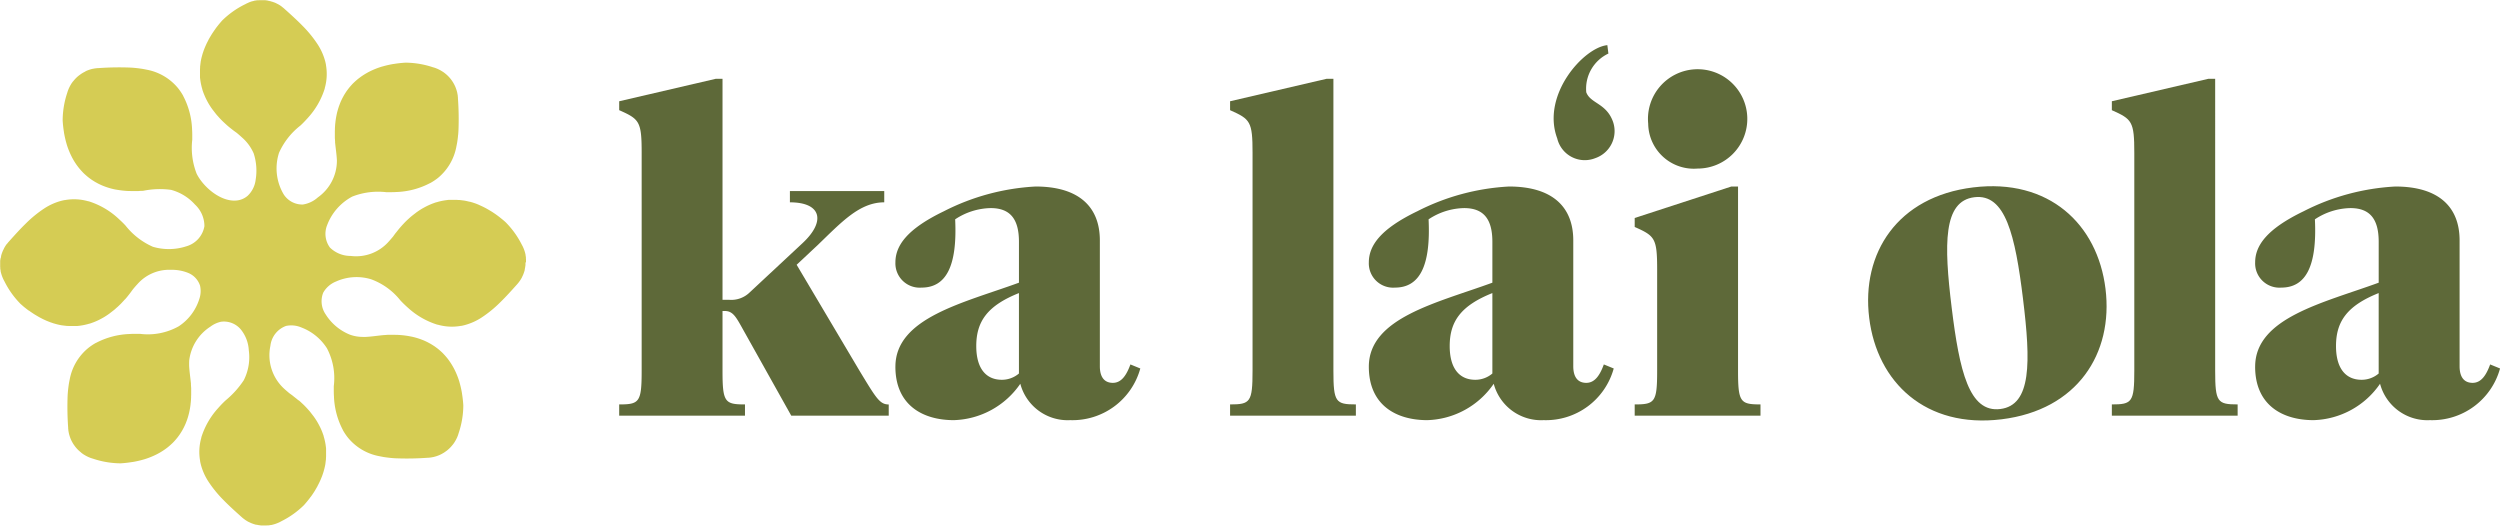
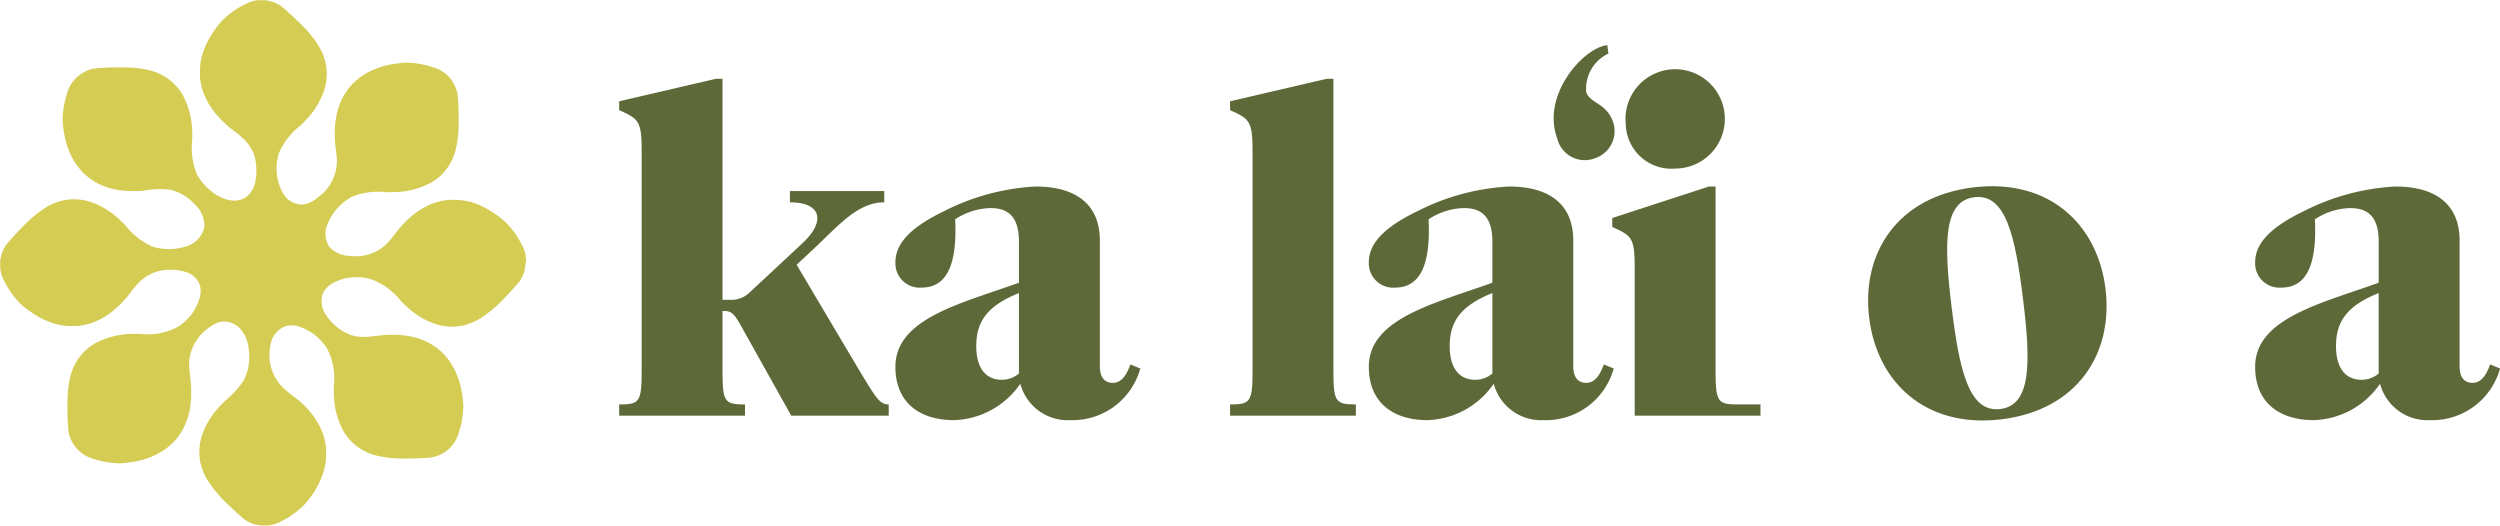
<svg xmlns="http://www.w3.org/2000/svg" width="171.137" height="36" viewBox="0 0 171.137 36">
  <g id="Group_27" data-name="Group 27" transform="translate(-35 -28)">
    <path id="Path_1" data-name="Path 1" d="M154.968,39.653v.769h-6.673l-3.321-5.935c-.461-.83-.677-1.23-1.23-1.23h-.154v4.09c0,2.153.154,2.306,1.538,2.306v.769h-8.611v-.769c1.384,0,1.538-.154,1.538-2.307V22.431c0-2.153-.154-2.306-1.538-2.921V18.9l6.612-1.538h.461v15.13h.461a1.808,1.808,0,0,0,1.415-.523l3.629-3.383c1.569-1.476,1.261-2.768-.892-2.768v-.769h6.458v.769c-1.691,0-2.921,1.353-4.551,2.921l-1.446,1.353,4.305,7.257c1.138,1.876,1.383,2.306,2,2.306" transform="translate(-59.13 16.032)" fill="#5e6939" />
    <path id="Path_2" data-name="Path 2" d="M197.42,53.461c0-3.352,4.674-4.367,8.457-5.751v-2.8c0-1.538-.584-2.306-1.937-2.306a4.537,4.537,0,0,0-2.43.769c.154,3.2-.615,4.674-2.306,4.674a1.663,1.663,0,0,1-1.784-1.722c0-1.137.769-2.276,3.321-3.506a15.576,15.576,0,0,1,6.274-1.692c2.921,0,4.4,1.353,4.4,3.69V53.43c0,.739.307,1.137.892,1.137.615,0,.953-.584,1.2-1.261l.677.277a4.814,4.814,0,0,1-4.8,3.537,3.353,3.353,0,0,1-3.414-2.491,5.716,5.716,0,0,1-4.551,2.491c-2.153,0-4-1.046-4-3.66m8.457.461v-5.5c-2.153.861-2.921,1.937-2.921,3.629,0,1.507.646,2.307,1.753,2.307a1.8,1.8,0,0,0,1.169-.431" transform="translate(-101.125 -0.359)" fill="#5e6939" />
    <path id="Path_3" data-name="Path 3" d="M279.819,39.654v.769h-8.611v-.769c1.383,0,1.538-.154,1.538-2.307V22.433c0-2.153-.154-2.306-1.538-2.921V18.9l6.612-1.538h.461V37.347c0,2.153.154,2.306,1.538,2.306" transform="translate(-152.003 16.031)" fill="#5e6939" />
    <path id="Path_4" data-name="Path 4" d="M301.8,53.461c0-3.352,4.675-4.367,8.457-5.751v-2.8c0-1.538-.584-2.306-1.937-2.306a4.538,4.538,0,0,0-2.43.769c.154,3.2-.615,4.674-2.306,4.674a1.663,1.663,0,0,1-1.784-1.722c0-1.137.769-2.276,3.321-3.506a15.578,15.578,0,0,1,6.274-1.692c2.922,0,4.4,1.353,4.4,3.69V53.43c0,.739.307,1.137.892,1.137.615,0,.953-.584,1.2-1.261l.677.277a4.814,4.814,0,0,1-4.8,3.537,3.354,3.354,0,0,1-3.414-2.491A5.716,5.716,0,0,1,305.8,57.12c-2.153,0-4-1.046-4-3.66m8.457.461v-5.5c-2.153.861-2.921,1.937-2.921,3.629,0,1.507.646,2.307,1.753,2.307a1.8,1.8,0,0,0,1.169-.431" transform="translate(-173.097 -0.359)" fill="#5e6939" />
-     <path id="Path_5" data-name="Path 5" d="M369.03,39.653v.769h-8.611v-.769c1.383,0,1.537-.154,1.537-2.306V30.427c0-2.153-.153-2.307-1.537-2.922V26.89l6.612-2.153h.462V37.346c0,2.153.154,2.306,1.538,2.306m-7.688-19.22a3.4,3.4,0,1,1,3.382,3.075,3.125,3.125,0,0,1-3.382-3.075" transform="translate(-213.516 16.032)" fill="#5e6939" />
+     <path id="Path_5" data-name="Path 5" d="M369.03,39.653v.769h-8.611v-.769V30.427c0-2.153-.153-2.307-1.537-2.922V26.89l6.612-2.153h.462V37.346c0,2.153.154,2.306,1.538,2.306m-7.688-19.22a3.4,3.4,0,1,1,3.382,3.075,3.125,3.125,0,0,1-3.382-3.075" transform="translate(-213.516 16.032)" fill="#5e6939" />
    <path id="Path_6" data-name="Path 6" d="M411.955,50.068c-.544-4.427,1.925-8.293,7.114-8.93s8.52,2.517,9.063,6.944-1.925,8.293-7.114,8.93-8.52-2.519-9.063-6.944m10.531-1.293c-.536-4.365-1.2-7.227-3.334-6.965s-2.086,3.2-1.55,7.564c.532,4.334,1.193,7.2,3.33,6.934s2.086-3.2,1.553-7.534" transform="translate(-249 -0.309)" fill="#5e6939" />
-     <path id="Path_7" data-name="Path 7" d="M474.231,39.654v.769H465.62v-.769c1.383,0,1.537-.154,1.537-2.307V22.433c0-2.153-.154-2.306-1.537-2.921V18.9l6.612-1.538h.461V37.347c0,2.153.154,2.306,1.538,2.306" transform="translate(-286.054 16.031)" fill="#5e6939" />
    <path id="Path_8" data-name="Path 8" d="M497.215,53.461c0-3.352,4.675-4.367,8.457-5.751v-2.8c0-1.538-.584-2.306-1.937-2.306a4.538,4.538,0,0,0-2.43.769c.154,3.2-.615,4.674-2.306,4.674a1.663,1.663,0,0,1-1.784-1.722c0-1.137.769-2.276,3.321-3.506a15.576,15.576,0,0,1,6.274-1.692c2.921,0,4.4,1.353,4.4,3.69V53.43c0,.739.307,1.137.892,1.137.615,0,.953-.584,1.2-1.261l.677.277a4.814,4.814,0,0,1-4.8,3.537,3.353,3.353,0,0,1-3.414-2.491,5.716,5.716,0,0,1-4.551,2.491c-2.153,0-4-1.046-4-3.66m8.457.461v-5.5c-2.153.861-2.921,1.937-2.921,3.629,0,1.507.646,2.307,1.753,2.307a1.8,1.8,0,0,0,1.169-.431" transform="translate(-307.839 -0.359)" fill="#5e6939" />
    <path id="Path_9" data-name="Path 9" d="M346.294,10.532l-.071-.575c-1.616.152-4.54,3.41-3.431,6.384a1.937,1.937,0,0,0,2.6,1.352,1.956,1.956,0,0,0,1.222-2.482l-.015-.042c-.465-1.249-1.533-1.214-1.82-1.987a2.659,2.659,0,0,1,1.517-2.65" transform="translate(-201.192 21.134)" fill="#5e6939" />
    <path id="Path_10" data-name="Path 10" d="M36.007,17.964v-.143a.223.223,0,0,0,0-.033c0-.007,0-.014,0-.02,0-.025,0-.051-.006-.076a.281.281,0,0,0,0-.033c0-.011,0-.026,0-.039s0-.029-.006-.043c-.006-.042-.012-.082-.02-.123,0-.009,0-.019,0-.028s-.005-.021-.008-.032l-.006-.026c-.006-.024-.012-.048-.019-.073s-.015-.054-.023-.081l-.015-.047-.007-.02-.007-.019c-.009-.026-.019-.052-.028-.078s-.023-.055-.035-.082l-.014-.033c-.007-.015-.013-.03-.02-.045-.019-.039-.04-.079-.061-.117-.007-.012-.012-.024-.019-.036A5.982,5.982,0,0,0,34.6,15.2l-.009-.008q-.112-.1-.225-.192l-.079-.063-.071-.057c-.029-.023-.057-.045-.086-.067l-.084-.062-.03-.022c-.041-.03-.082-.06-.123-.088l-.1-.067c-.042-.028-.084-.057-.127-.083l-.019-.012-.1-.06-.14-.083-.1-.057-.019-.011,0,0-.117-.061-.1-.051-.12-.056-.069-.032-.053-.023L32.733,14l-.091-.036-.062-.025-.059-.02-.1-.034-.074-.025-.049-.014-.1-.028L32.1,13.8l-.053-.013-.083-.019-.092-.02-.029-.006-.1-.017-.026,0-.06-.01-.047-.006-.105-.012-.068-.007h-.008l-.054,0-.1-.007-.054,0h-.088l-.088,0H31l-.055,0c-.041,0-.081,0-.121,0-.017,0-.035,0-.052,0l-.046,0c-.043,0-.087.007-.131.013l-.1.013-.133.021-.1.019c-.047.009-.093.02-.139.031l-.087.021c-.052.014-.1.029-.154.045l-.016,0-.046.014-.065.023c-.052.018-.1.036-.157.057l-.09.036-.133.057-.092.043c-.045.021-.09.044-.134.067l-.084.044q-.09.049-.179.1l-.061.037q-.091.057-.182.118l-.079.055c-.045.031-.089.063-.133.1l-.084.064c-.044.034-.087.069-.13.1l-.078.065q-.079.067-.156.138l-.048.043q-.1.093-.2.192l-.062.065c-.046.048-.091.1-.137.146l-.066.075-.042.047-.058.068c-.025.029-.05.057-.075.088l-.038.048-.09.114c-.03.038-.064.081-.1.123q-.083.111-.164.226c-.1.114-.192.227-.293.337A2.977,2.977,0,0,1,24,17.52a2.01,2.01,0,0,1-1.415-.575,1.588,1.588,0,0,1-.194-1.525,3.69,3.69,0,0,1,1.725-1.964,4.854,4.854,0,0,1,2.326-.3h.044l.061,0h.108c.164,0,.326,0,.487-.013h.027a5.34,5.34,0,0,0,2.271-.609l.008,0A3.736,3.736,0,0,0,30,12.164a3.632,3.632,0,0,0,1.234-2.092c0-.016.006-.032.009-.048.021-.1.04-.2.057-.3.007-.046.014-.093.02-.138.011-.077.02-.154.029-.232,0-.048.01-.095.015-.143.009-.093.015-.186.02-.28a19.631,19.631,0,0,0-.036-2.2c0-.009,0-.017,0-.026,0-.049-.008-.1-.014-.145a.162.162,0,0,0,0-.021c0-.016,0-.032-.008-.048-.006-.035-.012-.07-.019-.1,0-.013,0-.025-.008-.038a.06.06,0,0,0,0-.01l-.009-.039c-.013-.052-.028-.1-.044-.153-.006-.018-.011-.036-.018-.053s-.016-.047-.025-.07l-.011-.028-.021-.054-.01-.023c-.008-.019-.017-.038-.026-.056l-.012-.026c-.011-.023-.023-.046-.035-.069l-.024-.045c-.028-.05-.057-.1-.088-.146l-.006-.009-.019-.027-.012-.019c-.023-.033-.047-.065-.072-.1l-.025-.032-.008-.009a2.3,2.3,0,0,0-.219-.234l-.022-.02-.008-.007,0,0c-.026-.023-.053-.047-.08-.069l-.043-.034L30.437,5l-.066-.049-.043-.03L30.294,4.9c-.012-.008-.024-.014-.036-.022l-.082-.05-.068-.038-.085-.042-.071-.034-.076-.031-.033-.013-.054-.02c-.037-.013-.074-.024-.112-.035L29.623,4.6a6.011,6.011,0,0,0-1.869-.31,7.686,7.686,0,0,0-.8.089l-.019,0c-.082.014-.163.029-.243.045l-.029.007c-.078.016-.156.034-.232.053l-.028.007c-.077.019-.154.04-.228.062l-.009,0a5.288,5.288,0,0,0-.861.34l-.052.026c-.048.025-.095.052-.142.078l-.079.045-.124.076-.087.057-.111.076-.091.067-.1.076c-.033.025-.062.052-.093.078s-.059.05-.088.076-.066.062-.1.093-.049.046-.073.07c-.046.046-.09.095-.133.143-.067.075-.131.152-.192.23l-.042.057c-.038.05-.074.1-.109.153-.018.027-.034.055-.052.081-.029.046-.059.092-.087.14-.018.03-.034.062-.051.093s-.05.091-.074.138-.032.068-.048.1-.044.093-.064.141-.029.071-.043.107-.038.1-.055.146-.025.074-.038.112-.032.1-.047.151-.021.077-.032.116-.027.1-.039.157-.017.079-.025.119-.021.109-.031.164c-.007.04-.014.081-.019.121q-.013.085-.023.17c0,.041-.009.082-.013.123-.006.059-.01.119-.014.179,0,.041-.006.083-.007.125,0,.062,0,.125-.005.188,0,.042,0,.083,0,.125,0,.065,0,.132,0,.2,0,.041,0,.082,0,.124,0,.057.007.114.011.17,0,.027,0,.054.005.081,0,.008,0,.016,0,.023s0,.038,0,.057,0,.048.007.072c.04.4.1.781.117,1.165,0,.019,0,.038,0,.057v.008a3.079,3.079,0,0,1-1.3,2.463,1.984,1.984,0,0,1-1.029.49,1.511,1.511,0,0,1-1.316-.7,3.48,3.48,0,0,1-.316-2.842A4.886,4.886,0,0,1,20.558,8.6l.012-.011c.046-.042.091-.085.134-.128q.167-.165.322-.338l.024-.026.017-.02a5.325,5.325,0,0,0,1.164-2.018s0,0,0-.007,0-.013,0-.019a3.509,3.509,0,0,0,.081-1.587c0-.008,0-.016,0-.023q-.019-.1-.046-.209l-.007-.026a4,4,0,0,0-.51-1.144,8.065,8.065,0,0,0-1.038-1.276c-.39-.4-.816-.784-1.251-1.173-.045-.041-.093-.079-.141-.115L19.3.464,19.261.431,19.236.412,19.184.378,19.142.351c-.033-.02-.066-.04-.1-.059L19.028.285,18.992.266l-.007,0L18.9.22,18.828.187,18.8.175h-.007L18.725.15C18.671.13,18.616.112,18.56.1L18.54.089,18.513.081a.039.039,0,0,1-.011,0l-.016,0L18.418.058l-.019,0a.017.017,0,0,1-.008,0L18.3.033l-.07-.009c-.029,0-.057-.009-.086-.012a.117.117,0,0,1-.023,0,.26.26,0,0,0-.029,0l-.074,0c-.017,0-.034,0-.053,0h-.143l-.033,0h-.021l-.076.006-.033,0-.038,0L17.58.022c-.041.006-.082.012-.123.02l-.028,0L17.4.055l-.026.006L17.3.08,17.219.1l-.047.015-.021.007-.018.008-.077.028C17.03.17,17,.183,16.974.2L16.941.21,16.9.23c-.04.019-.079.04-.118.062L16.743.31a5.989,5.989,0,0,0-1.541,1.1l-.006.007q-.1.114-.195.227c-.022.026-.042.052-.063.079l-.057.072c-.023.029-.045.057-.067.086l-.062.084L14.73,2c-.03.041-.06.082-.088.123l-.067.1c-.028.042-.057.084-.083.127l-.012.019-.06.1c-.028.047-.056.093-.082.139s-.039.068-.057.1l-.009.016,0,.008c-.021.039-.041.078-.061.117s-.034.067-.051.1-.038.08-.056.12c-.011.023-.022.047-.032.07l-.023.052c-.012.029-.024.059-.036.088s-.025.061-.036.092-.017.042-.025.062-.013.04-.02.059-.023.068-.034.1-.017.049-.025.074-.009.033-.014.049c-.01.033-.019.066-.028.1s-.017.061-.025.092-.009.035-.013.052-.012.056-.019.084-.014.061-.019.091c0,.01,0,.019-.006.029-.006.034-.011.067-.017.1l0,.027c0,.019-.007.038-.01.058s0,.032-.006.047c0,.035-.008.07-.012.106s-.005.045-.007.067v.008c0,.018,0,.036,0,.054,0,.034-.005.069-.007.1,0,.017,0,.035,0,.053s0,.031,0,.047v.041c0,.029,0,.059,0,.089,0,.014,0,.028,0,.042s0,.037,0,.055c0,.041,0,.081,0,.122,0,.017,0,.035,0,.052s0,.031,0,.047c0,.043.007.087.013.13s.008.066.013.1.013.088.021.133.012.065.019.1.02.093.031.139c.007.029.013.058.021.087.013.051.029.1.044.153l0,.016c0,.015.008.03.013.045s.016.044.023.066c.018.052.036.1.057.156.012.03.024.06.037.09s.037.088.057.133.028.061.042.092.044.089.067.134c.015.028.029.057.044.085.032.06.066.119.1.179l.037.06c.038.061.077.122.118.182.018.026.037.053.056.079.031.044.063.089.1.133.021.028.043.057.064.084.034.043.069.087.1.13.021.026.043.052.065.078.044.052.091.1.138.155l.043.048q.093.1.192.2l.065.062c.048.046.1.091.146.137l.074.066.042.04.069.059c.029.025.057.05.088.075l.048.038.115.091.122.095q.111.083.227.165c.114.095.227.192.337.293a3.06,3.06,0,0,1,.83,1.12A3.824,3.824,0,0,1,17.5,12.31a1.8,1.8,0,0,1-.543,1.089,1.344,1.344,0,0,1-.666.314c-1.109.181-2.369-.89-2.83-1.823a4.854,4.854,0,0,1-.3-2.326c0-.015,0-.029,0-.044s0-.042,0-.063,0-.026,0-.04,0-.045,0-.067c0-.164,0-.326-.013-.487V8.836a5.339,5.339,0,0,0-.609-2.271l0-.008a3.741,3.741,0,0,0-.371-.546,3.63,3.63,0,0,0-2.092-1.234l-.048-.009c-.1-.021-.2-.04-.3-.057l-.138-.02q-.115-.016-.231-.029l-.143-.015c-.092-.008-.185-.015-.278-.02a19.814,19.814,0,0,0-2.206.036l-.025,0c-.049,0-.1.008-.145.014l-.021,0-.048.007-.1.019-.038.008-.013,0-.039.009c-.052.012-.1.027-.153.043l-.054.018-.069.025-.029.011-.054.022-.023.01-.056.026L5.831,4.9l-.069.035-.045.024c-.05.028-.1.057-.146.088l-.009.006-.027.019-.018.013c-.033.023-.066.047-.1.072l-.032.025-.009.007a2.334,2.334,0,0,0-.234.219l-.02.022-.008.01c-.024.026-.047.053-.07.081l-.031.04,0,0L5,5.569l-.049.066-.03.042c-.01.014-.017.023-.025.035l-.022.037c-.017.027-.033.054-.049.082s-.026.045-.038.069-.029.057-.043.085-.023.048-.034.072-.021.05-.031.076l-.013.033c-.007.019-.014.036-.021.055-.012.036-.024.074-.035.112-.006.018-.012.035-.017.053A6.01,6.01,0,0,0,4.29,8.252a7.667,7.667,0,0,0,.089.8l0,.019q.021.123.046.243l.006.029q.025.118.053.232l.007.028c.019.077.04.154.063.229l0,.008a5.282,5.282,0,0,0,.341.862l.025.052c.025.049.052.095.078.143l.044.078c.025.042.05.083.076.124l.057.087c.025.038.051.075.076.111l.067.091c.025.034.051.067.077.1s.052.062.078.093l.076.088c.03.034.062.066.093.1s.046.049.07.073c.046.046.095.09.143.133.075.067.152.131.23.192l.057.042c.05.038.1.074.153.109l.081.052c.046.029.092.059.14.087.03.018.062.034.093.051s.091.05.138.074l.1.048c.047.022.093.043.141.064l.107.043c.048.019.1.038.146.055l.112.038c.05.016.1.032.151.047l.116.032.157.039.119.025L8.067,13l.121.019.17.022.123.013.179.014.125.007c.062,0,.125,0,.188.005H9.1c.065,0,.131,0,.2,0l.124,0c.057,0,.114-.007.17-.011l.08-.005.023,0,.057,0,.072-.007a5.644,5.644,0,0,1,1.889-.059A3.372,3.372,0,0,1,13.345,14a2.021,2.021,0,0,1,.648,1.483,1.735,1.735,0,0,1-1.235,1.377,3.862,3.862,0,0,1-2.292.033A4.886,4.886,0,0,1,8.6,15.45l-.011-.012c-.042-.046-.084-.091-.127-.134q-.166-.167-.338-.322L8.1,14.957l-.02-.017a5.324,5.324,0,0,0-2.018-1.163l-.007,0-.019,0a3.517,3.517,0,0,0-1.587-.081l-.023,0c-.069.013-.139.028-.209.046l-.026.006a4.012,4.012,0,0,0-1.144.51,8.07,8.07,0,0,0-1.276,1.039c-.4.39-.784.816-1.172,1.251-.041.045-.079.093-.115.14L.466,16.7l-.032.043-.019.026c-.012.017-.022.034-.034.051s-.019.029-.027.043c-.02.033-.04.066-.058.1l-.008.014-.019.035,0,.008c-.015.028-.028.057-.042.085S.2,17.155.19,17.18l-.014.034-.026.066q-.03.081-.055.165c0,.007,0,.014-.007.021s-.006.018-.008.027a.043.043,0,0,1,0,.011s0,.011,0,.016c-.006.022-.01.044-.015.067,0,.006,0,.012,0,.019a.016.016,0,0,1,0,.008L.034,17.7c0,.023-.007.046-.01.069s-.009.057-.012.086a.117.117,0,0,1,0,.023.26.26,0,0,0,0,.029c0,.025,0,.049,0,.074s0,.036,0,.054v.143a.221.221,0,0,0,0,.033c0,.007,0,.014,0,.021,0,.025,0,.05.006.076a.293.293,0,0,0,0,.033c0,.011,0,.026,0,.039s0,.029.006.044c.006.041.012.082.02.123,0,.009,0,.019,0,.028s.005.021.008.032l.006.026c.006.024.012.048.019.072s.015.055.024.082l.014.046.007.02.007.018c.009.026.019.052.028.078s.023.055.035.082c0,.011.009.022.014.033l.02.045c.019.04.04.079.061.118.007.012.012.024.019.036a5.987,5.987,0,0,0,1.1,1.541l0,0q.114.1.229.2l.078.062.072.057.086.067.084.062L2,21.275l.123.088.1.067c.043.028.085.057.127.083l.019.012.1.06.139.082c.034.019.068.039.1.057l.013.007.011.006.117.061.1.051.12.056.07.032.052.023.088.035.092.036.062.025.059.02.1.034.074.025.049.014.1.028L3.9,22.2l.053.013.084.019c.028.007.061.014.091.019l.029.006.1.017.027,0,.058.01.047.006.106.012.067.008h.008l.053,0,.1.007.053,0h.088l.089,0H5l.055,0c.041,0,.081,0,.121,0l.053,0,.047,0,.13-.013.1-.013.133-.021.1-.019.139-.031.087-.021q.077-.02.153-.044l.016,0,.045-.013.066-.023c.053-.018.1-.036.157-.057l.09-.036q.067-.027.133-.057l.092-.042q.068-.032.134-.067l.084-.044q.09-.049.179-.1l.06-.037c.061-.038.122-.077.182-.118l.079-.055c.044-.031.089-.063.133-.1.028-.021.057-.043.084-.064.043-.034.087-.069.13-.1l.078-.065c.052-.045.1-.091.156-.138l.048-.043c.066-.062.133-.126.2-.192l.062-.065c.046-.048.091-.1.137-.146l.066-.075.046-.042.058-.068c.025-.029.05-.057.075-.088l.038-.048.091-.115c.03-.039.064-.081.095-.123q.083-.111.165-.226c.095-.114.192-.227.293-.337a2.883,2.883,0,0,1,2.3-1,2.955,2.955,0,0,1,1.2.215,1.417,1.417,0,0,1,.806.873,1.681,1.681,0,0,1-.059.929,3.467,3.467,0,0,1-1.4,1.847,4.314,4.314,0,0,1-2.66.518H9.522l-.063,0H9.353c-.164,0-.326,0-.487.013H8.839a5.339,5.339,0,0,0-2.271.609l-.008,0a3.722,3.722,0,0,0-.546.371A3.632,3.632,0,0,0,4.78,25.931c0,.016-.006.032-.009.048-.021.1-.04.2-.057.3-.008.046-.014.092-.02.138q-.016.115-.029.231c-.005.048-.011.095-.015.143-.008.093-.015.186-.02.28a19.785,19.785,0,0,0,.036,2.2c0,.008,0,.017,0,.025,0,.049.008.1.014.145a.168.168,0,0,0,0,.021c0,.016,0,.032.007.048.006.035.012.07.019.1,0,.012,0,.025.008.038a.06.06,0,0,0,0,.01l.009.039c.013.052.028.1.043.152.006.019.012.036.018.054l.025.069.011.029.021.054.01.023c.008.019.017.037.026.055l.012.026c.011.023.023.046.035.068l.024.045c.028.05.057.1.088.146l.006.009.019.027.013.018c.023.033.047.066.072.1l.025.032.008.009a2.264,2.264,0,0,0,.219.234l.022.019.01.008c.026.024.053.047.081.07l.039.031,0,0L5.573,31l.066.049.043.03.035.025.036.022.082.049.068.038c.028.015.057.029.085.043l.072.034.076.031.033.013.054.021.112.035.053.016a6.009,6.009,0,0,0,1.868.311,7.586,7.586,0,0,0,.8-.09l.019,0q.123-.021.243-.046l.029-.006q.118-.025.232-.053l.028-.007c.077-.019.154-.04.229-.063l.008,0a5.282,5.282,0,0,0,.862-.341l.052-.026c.049-.025.095-.052.143-.078l.078-.044.124-.076.087-.057.111-.076.091-.066c.034-.025.067-.051.1-.077l.093-.078.088-.076c.034-.03.066-.062.1-.093s.049-.046.073-.07c.046-.046.09-.095.133-.143.067-.075.131-.152.192-.23l.042-.057c.038-.05.074-.1.109-.153.018-.027.034-.054.052-.081.029-.046.059-.093.087-.14.018-.031.034-.062.051-.093s.051-.091.074-.138.032-.067.048-.1.043-.093.064-.141.029-.072.043-.107.038-.1.055-.145.025-.075.038-.112.032-.1.047-.152.021-.077.031-.116.027-.1.039-.157.017-.079.025-.119.021-.109.031-.164.013-.081.019-.122c.008-.056.016-.113.022-.17,0-.041.01-.082.013-.124.006-.059.01-.119.014-.179,0-.042.005-.083.007-.125,0-.062,0-.125.005-.187,0-.042,0-.083,0-.125,0-.065,0-.131,0-.2,0-.041,0-.083,0-.125s-.007-.114-.011-.17c0-.027,0-.054-.005-.081,0-.007,0-.015,0-.023s0-.038,0-.057,0-.048-.007-.072c-.04-.4-.1-.782-.117-1.165,0-.019,0-.038,0-.057v-.008c0-.1,0-.2.008-.3a3.2,3.2,0,0,1,1.446-2.294,1.872,1.872,0,0,1,.729-.337,1.509,1.509,0,0,1,1.367.542,2.482,2.482,0,0,1,.535,1.416,3.483,3.483,0,0,1-.346,2.048A6.216,6.216,0,0,1,15.454,27.4l-.012.012c-.046.042-.091.084-.134.127q-.168.165-.322.338l-.024.026-.017.021a5.325,5.325,0,0,0-1.164,2.018.021.021,0,0,1,0,.006c0,.007,0,.013,0,.02a3.507,3.507,0,0,0-.081,1.587c0,.008,0,.016,0,.024.013.069.028.139.046.208l.006.026a3.993,3.993,0,0,0,.51,1.145A8.065,8.065,0,0,0,15.3,34.232c.391.4.816.784,1.251,1.172.046.041.093.079.141.116l.019.013.043.032.025.019.051.034.043.027q.049.031.1.059l.014.008.035.019.007,0c.028.015.057.028.085.041l.071.033.034.013.066.026q.081.031.165.055l.021.007.027.008a.053.053,0,0,1,.011,0l.016,0,.067.015.019,0h.008l.089.019.069.01c.029,0,.057.01.086.012a.117.117,0,0,1,.023,0,.26.26,0,0,0,.029,0l.074,0,.054,0h.176l.02,0,.076-.006.033,0,.039,0,.044-.007c.041-.006.082-.012.123-.02l.028,0,.032-.008.026-.006.072-.019.082-.024.046-.014.02-.007.018-.007.078-.028c.026-.009.055-.023.082-.034l.033-.014.045-.02c.039-.019.079-.04.117-.061l.036-.019a5.989,5.989,0,0,0,1.541-1.1l.006-.007q.1-.114.195-.227l.063-.079.057-.071.067-.086c.022-.029.041-.057.062-.084L21.28,34c.03-.041.06-.082.088-.123l.067-.1c.028-.042.057-.084.083-.127l.012-.019.059-.1q.042-.07.082-.14c.019-.034.039-.068.057-.1l.009-.017,0-.007c.021-.039.041-.078.061-.117s.035-.067.051-.1.038-.08.056-.12l.032-.07.023-.053c.013-.029.024-.059.036-.088s.024-.061.036-.091l.025-.063c.008-.021.013-.039.02-.059s.024-.068.034-.1.017-.049.025-.074l.014-.049c.01-.033.019-.066.028-.1s.017-.061.025-.092.009-.035.013-.052.012-.056.019-.083.014-.061.02-.092l.006-.029c.006-.034.011-.067.017-.1,0-.009,0-.017,0-.026s.007-.04.01-.06,0-.031.006-.047c0-.035.008-.07.012-.105s.006-.045.008-.068v-.008c0-.018,0-.036,0-.054,0-.034.005-.069.007-.1,0-.018,0-.036,0-.054s0-.031,0-.046v-.042c0-.029,0-.059,0-.089,0-.014,0-.028,0-.042s0-.038,0-.056c0-.04,0-.081,0-.121,0-.017,0-.035,0-.052s0-.031,0-.046c0-.043-.008-.087-.013-.131s-.009-.065-.013-.1-.013-.088-.021-.133-.012-.065-.019-.1-.02-.093-.031-.139c-.007-.029-.013-.058-.021-.087-.014-.052-.029-.1-.044-.154l0-.016c0-.015-.008-.03-.014-.046s-.015-.043-.022-.065c-.018-.053-.037-.1-.057-.157-.011-.03-.024-.06-.036-.09s-.037-.088-.057-.133-.028-.061-.043-.092-.044-.09-.067-.134c-.015-.028-.029-.057-.044-.084q-.049-.09-.1-.179l-.036-.06q-.057-.092-.118-.182l-.055-.079c-.031-.045-.063-.089-.1-.133l-.064-.084c-.034-.044-.069-.087-.1-.13l-.065-.078c-.045-.052-.091-.1-.139-.156l-.043-.047q-.093-.1-.192-.2l-.065-.062c-.048-.046-.1-.091-.146-.137l-.074-.066-.044-.039L20.4,27.38c-.029-.025-.057-.05-.088-.075l-.048-.038-.114-.09c-.038-.03-.081-.064-.124-.1q-.11-.083-.226-.164c-.114-.1-.227-.192-.337-.293a3.107,3.107,0,0,1-.952-2.949,1.637,1.637,0,0,1,1.072-1.36,1.76,1.76,0,0,1,1.049.106,3.579,3.579,0,0,1,1.749,1.425,4.393,4.393,0,0,1,.468,2.593.425.425,0,0,1,0,.044c0,.021,0,.041,0,.062s0,.027,0,.041,0,.045,0,.067c0,.164,0,.326.013.487v.027a5.339,5.339,0,0,0,.609,2.271l0,.008a3.719,3.719,0,0,0,.371.546,3.63,3.63,0,0,0,2.092,1.234l.048.009c.1.021.2.04.3.057l.139.02.231.029.143.015q.139.013.28.02a19.632,19.632,0,0,0,2.2-.036l.026,0c.049,0,.1-.008.145-.014l.021,0,.048-.008.1-.019.038-.008.01,0,.039-.009c.052-.013.1-.028.152-.043l.054-.018.069-.025.029-.011.053-.021.024-.01.055-.026.026-.012.068-.035.045-.025c.05-.028.1-.057.146-.088l.009-.006.027-.019.019-.013c.033-.023.065-.047.1-.071l.032-.025.01-.008a2.326,2.326,0,0,0,.234-.219l.02-.022.008-.01c.024-.026.047-.053.069-.08l.034-.043L31,30.434l.049-.066.03-.043.024-.035c.008-.012.014-.025.022-.036.017-.027.034-.055.05-.083l.038-.068c.015-.028.029-.057.043-.085s.023-.047.034-.071.021-.051.031-.076l.013-.032c.007-.019.014-.036.02-.054.013-.037.024-.075.035-.112.005-.018.012-.035.017-.053a6,6,0,0,0,.31-1.868,7.583,7.583,0,0,0-.089-.8l0-.019c-.014-.082-.029-.163-.045-.243l-.006-.03q-.025-.117-.053-.232l-.007-.028c-.019-.077-.04-.153-.062-.229l0-.009a5.253,5.253,0,0,0-.34-.861c-.009-.017-.017-.035-.026-.052-.025-.048-.051-.095-.078-.142l-.045-.079c-.025-.042-.051-.083-.076-.124l-.057-.088-.076-.111c-.022-.031-.044-.061-.066-.091s-.051-.067-.077-.1-.052-.062-.078-.093-.05-.059-.076-.088-.062-.066-.093-.1-.046-.049-.07-.073c-.046-.046-.095-.09-.143-.133-.075-.067-.152-.131-.23-.192l-.057-.041c-.05-.038-.1-.075-.153-.11l-.081-.051c-.046-.029-.093-.059-.14-.087l-.093-.051c-.046-.025-.092-.05-.138-.074s-.068-.032-.1-.048-.093-.043-.141-.064-.072-.029-.108-.043-.1-.038-.145-.055l-.112-.038c-.05-.016-.1-.032-.152-.047l-.116-.032-.157-.039L28.1,23.03,27.941,23l-.122-.019-.171-.023-.124-.013-.179-.014-.125-.007c-.062,0-.125,0-.188-.005h-.125c-.065,0-.131,0-.2,0l-.125,0c-.057,0-.114.007-.17.011l-.081.005-.023,0-.057.005-.071.007c-.4.04-.782.1-1.165.117l-.057,0h-.008q-.149,0-.3-.008a2.492,2.492,0,0,1-.712-.153,3.514,3.514,0,0,1-1.649-1.389,1.585,1.585,0,0,1-.162-1.481A1.751,1.751,0,0,1,23,19.272a3.416,3.416,0,0,1,2.4-.156A4.544,4.544,0,0,1,27.4,20.554l.011.012c.042.046.085.091.128.134q.165.167.338.322l.026.024.02.017a5.324,5.324,0,0,0,2.018,1.163l.007,0,.019,0a3.513,3.513,0,0,0,1.587.081l.023,0c.069-.012.139-.028.209-.046l.026-.007a4,4,0,0,0,1.144-.51,8.065,8.065,0,0,0,1.276-1.038c.4-.39.784-.816,1.173-1.251.041-.046.079-.093.115-.141l.014-.019.032-.044.019-.025.034-.052c.009-.014.019-.028.027-.042.021-.033.04-.066.059-.1l.008-.014.019-.036,0-.007c.015-.028.028-.057.042-.086s.023-.048.033-.071.008-.02.013-.034l.026-.066c.02-.054.038-.109.055-.165l.007-.021c0-.007.006-.017.008-.026l0-.011s0-.011,0-.017c.006-.022.01-.044.015-.066,0-.006,0-.013,0-.019a.016.016,0,0,1,0-.008l.019-.089c0-.023.007-.046.01-.069s.009-.057.012-.086a.122.122,0,0,1,0-.024.262.262,0,0,0,0-.029c0-.025,0-.049,0-.074s0-.036,0-.054" transform="translate(35 28)" fill="#d5cc54" />
  </g>
</svg>